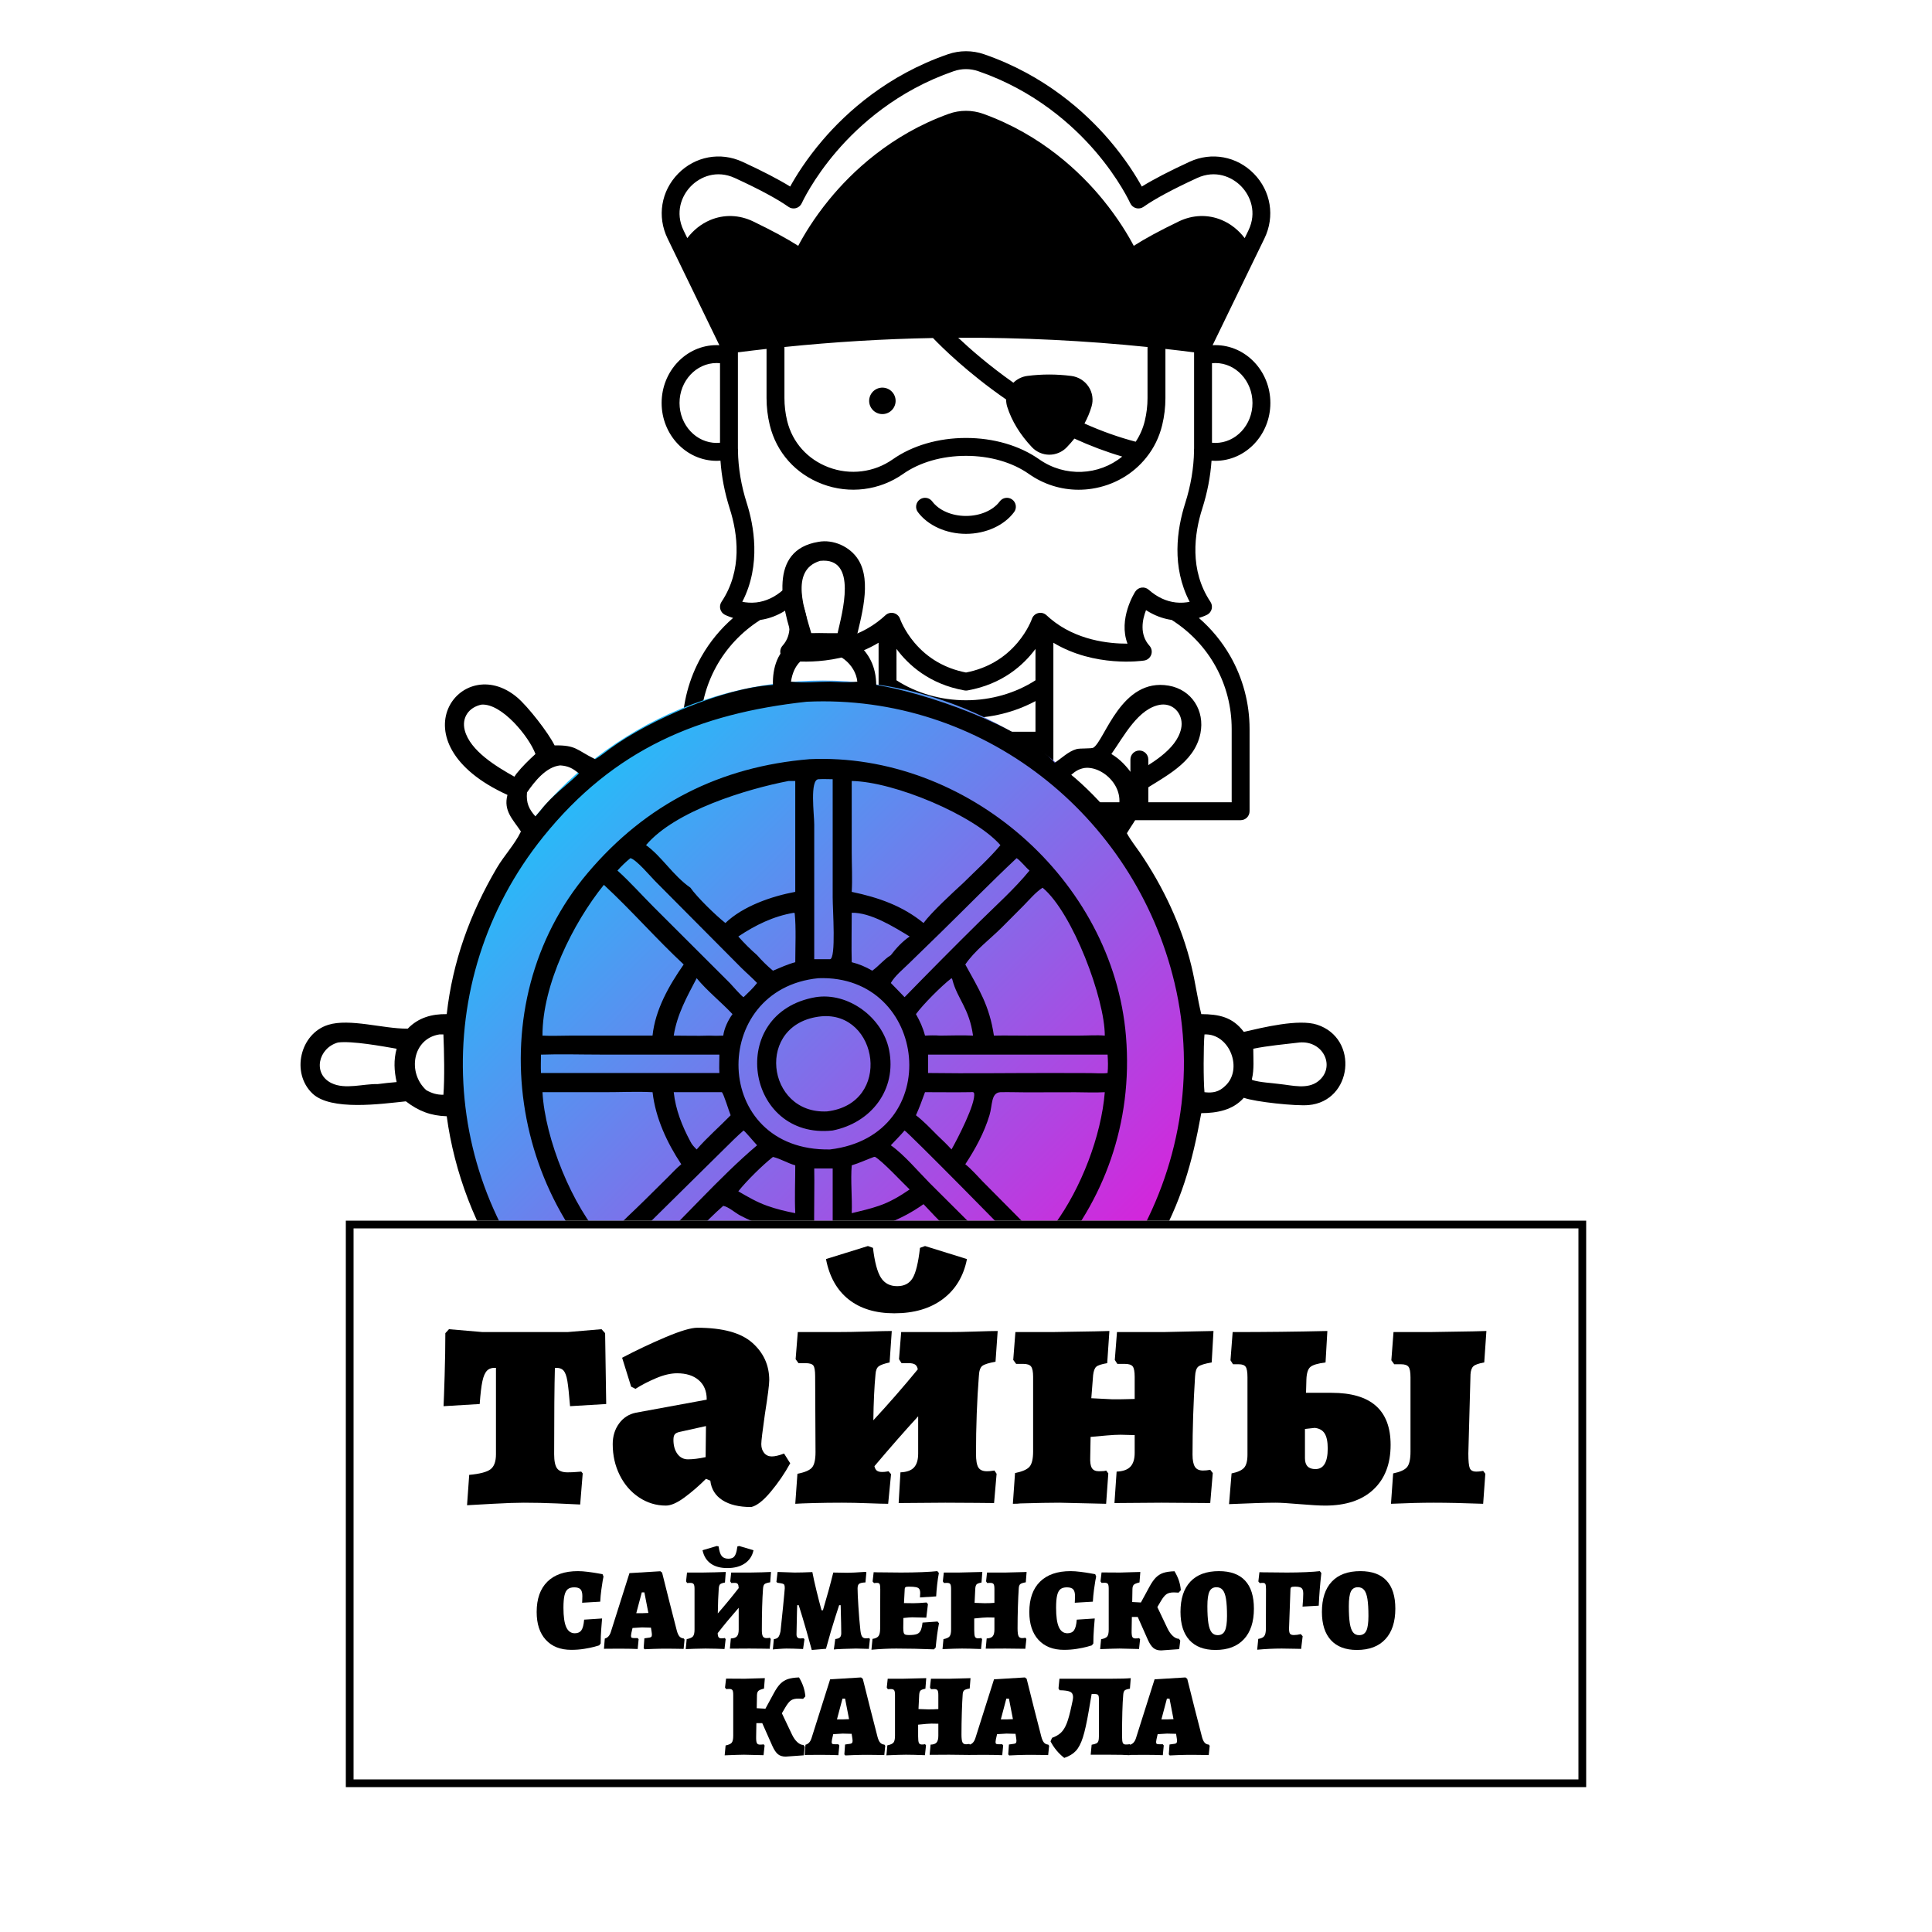
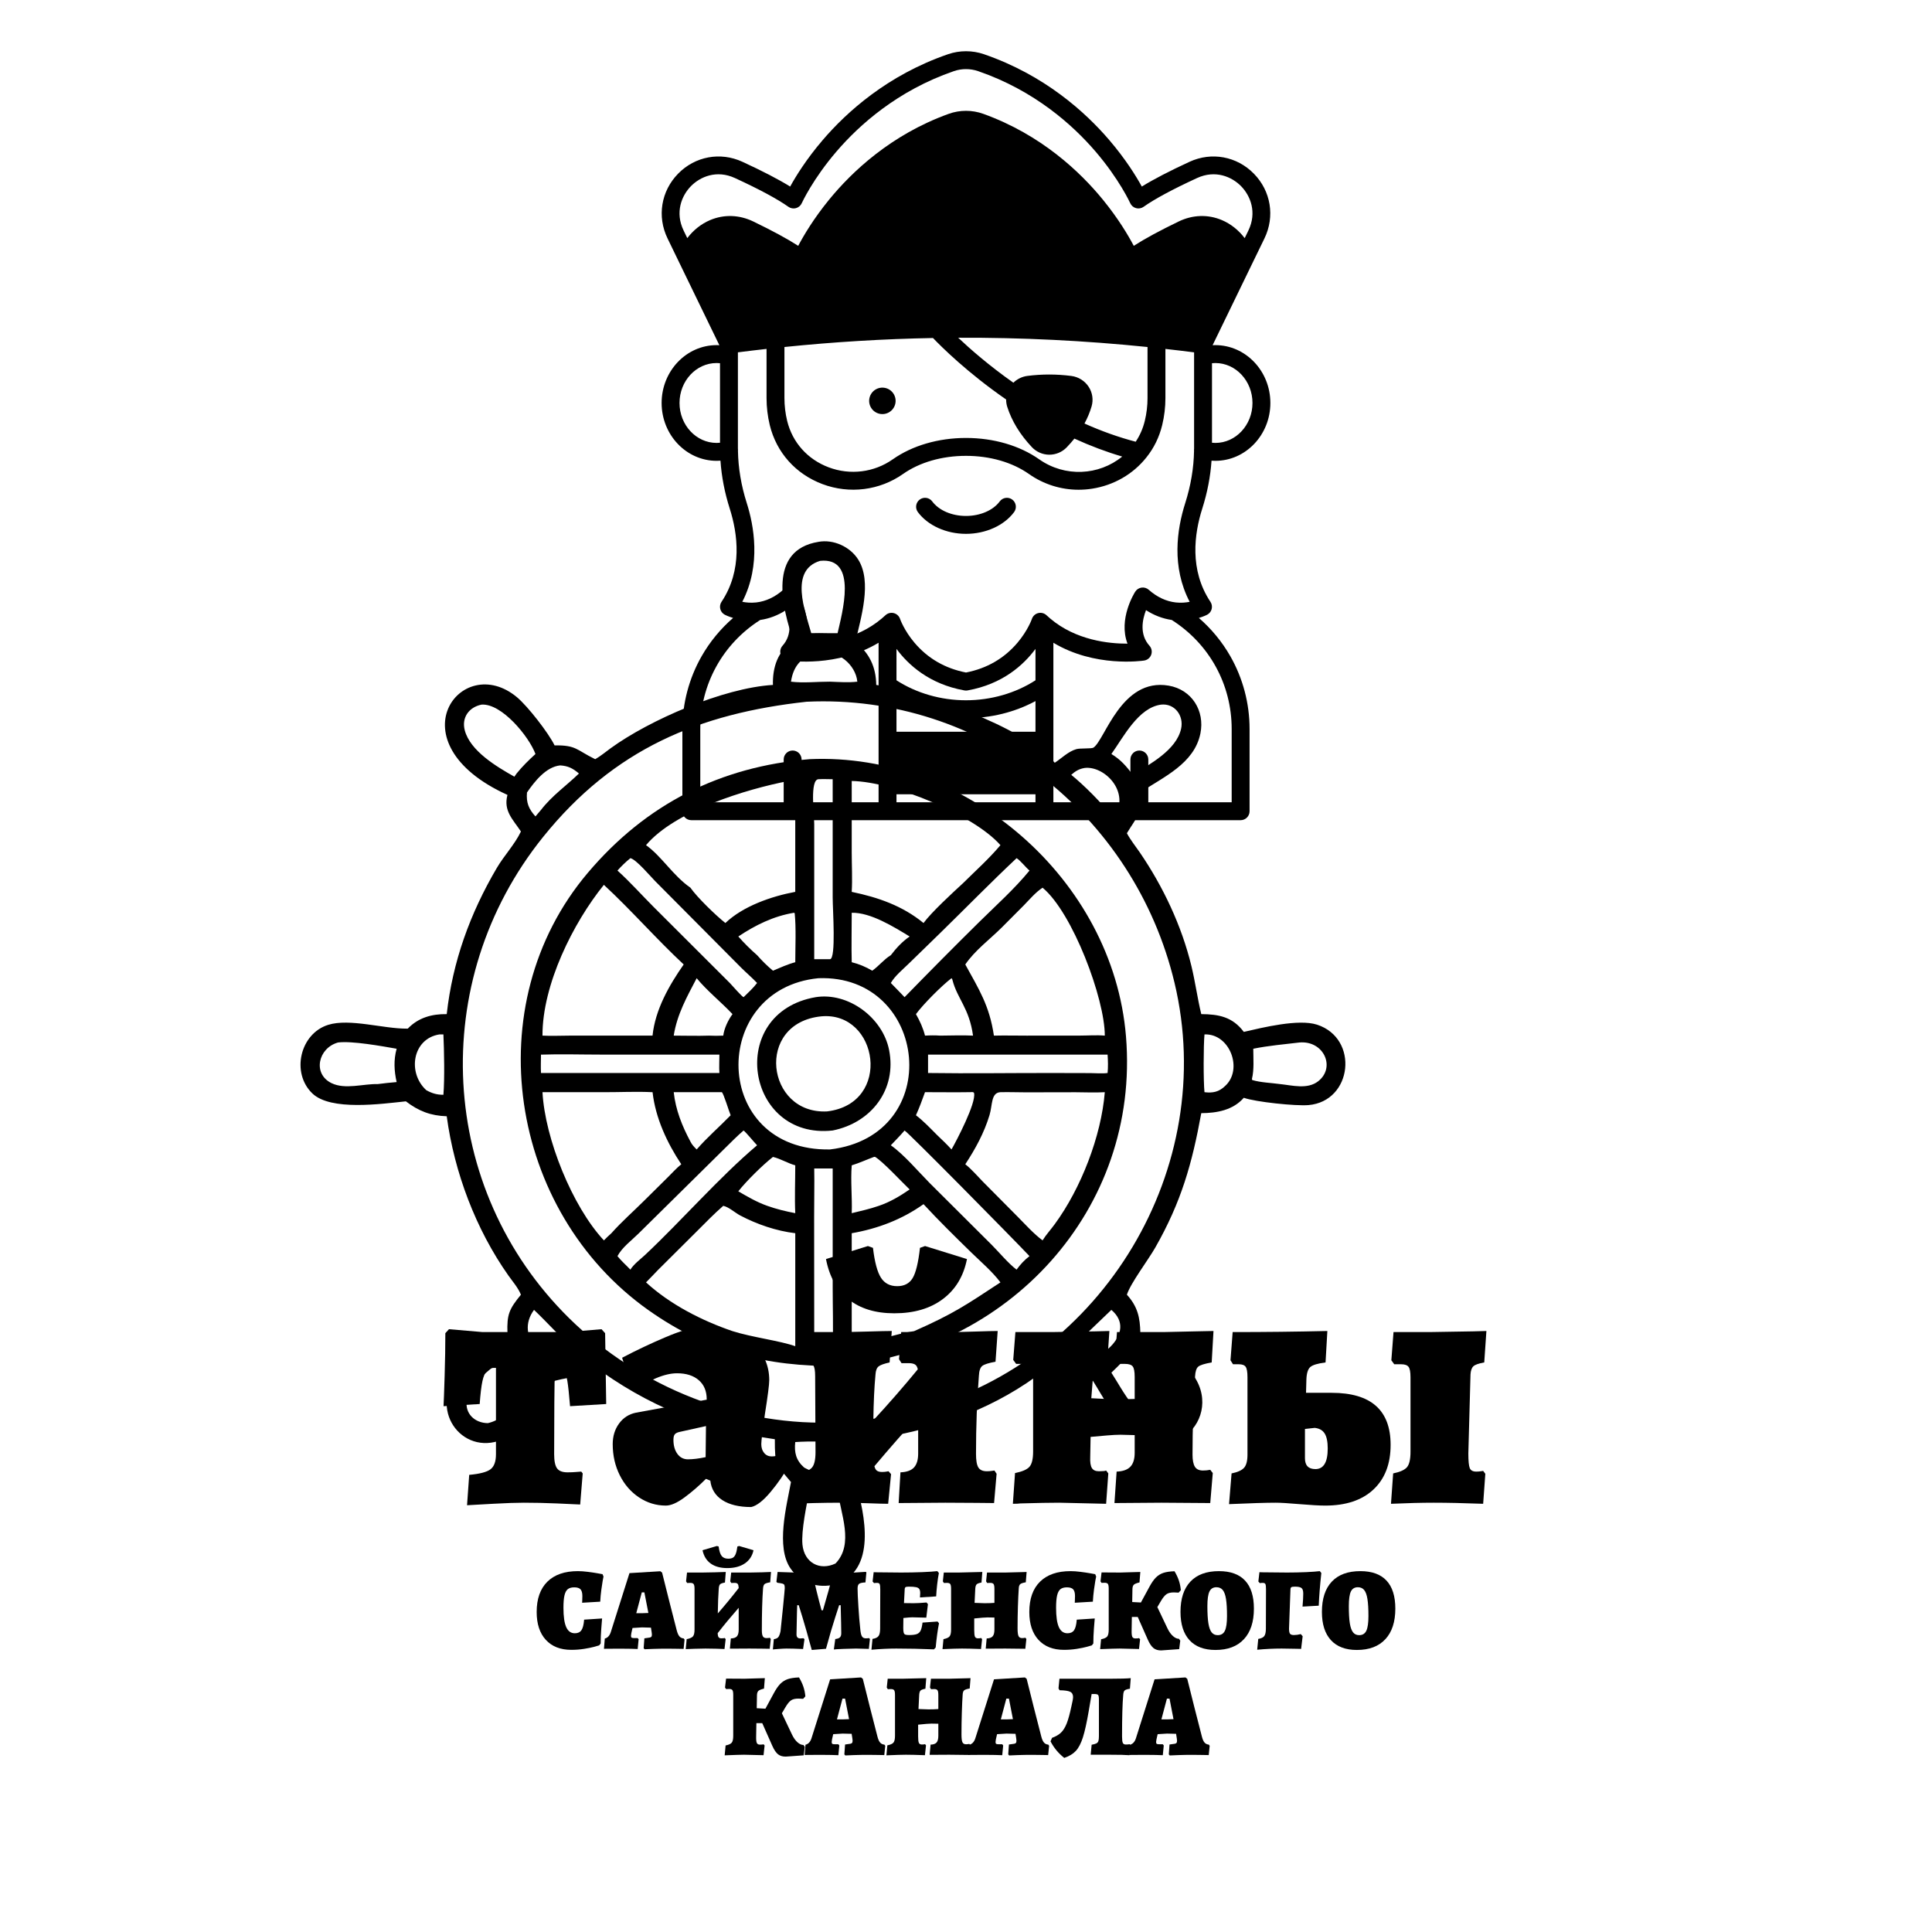
<svg xmlns="http://www.w3.org/2000/svg" version="1.1" width="500" height="500" viewBox="0 0 500 500" xml:space="preserve">
  <desc>Created with Fabric.js 3.6.3</desc>
  <defs> </defs>
  <g transform="matrix(1 0 0 1 250 250)">
    <rect style="stroke: none; stroke-width: 1; stroke-dasharray: none; stroke-linecap: butt; stroke-dashoffset: 0; stroke-linejoin: miter; stroke-miterlimit: 4; fill: rgb(255,255,255); fill-rule: nonzero; opacity: 1;" x="-250" y="-250" rx="0" ry="0" width="500" height="500" />
  </g>
  <g transform="matrix(-0.239 0 0 0.239 250 112.759)">
    <g style="">
      <g transform="matrix(0.973 -0.23 0.23 0.973 90.542 -37.723)">
        <ellipse style="stroke: none; stroke-width: 1; stroke-dasharray: none; stroke-linecap: butt; stroke-dashoffset: 0; stroke-linejoin: miter; stroke-miterlimit: 4; fill: rgb(0,0,0); fill-rule: nonzero; opacity: 1;" cx="0" cy="0" rx="14.328" ry="14.328" />
      </g>
      <g transform="matrix(1 0 0 1 0.019 86.763)">
        <path style="stroke: none; stroke-width: 1; stroke-dasharray: none; stroke-linecap: butt; stroke-dashoffset: 0; stroke-linejoin: miter; stroke-miterlimit: 4; fill: rgb(0,0,0); fill-rule: nonzero; opacity: 1;" transform=" translate(-500.019, -586.763)" d="M 550.116 569.154 c -4.298 -3.188 -10.368 -2.288 -13.556 2.01 c -7.199 9.705 -21.193 15.734 -36.521 15.734 c -15.353 0 -29.361 -6.029 -36.56 -15.734 c -3.188 -4.297 -9.257 -5.198 -13.556 -2.01 c -4.298 3.188 -5.199 9.258 -2.01 13.556 c 10.783 14.538 30.757 23.569 52.126 23.569 c 21.346 0 41.305 -9.031 52.088 -23.569 C 555.315 578.412 554.415 572.343 550.116 569.154 z" stroke-linecap="round" />
      </g>
      <g transform="matrix(1 0 0 1 1.5000000530563e-7 0.005)">
        <path style="stroke: none; stroke-width: 1; stroke-dasharray: none; stroke-linecap: butt; stroke-dashoffset: 0; stroke-linejoin: miter; stroke-miterlimit: 4; fill: rgb(0,0,0); fill-rule: nonzero; opacity: 1;" transform=" translate(-500, -500.005)" d="M 765.875 527.052 c 1.378 0.102 2.759 0.154 4.14 0.154 c 32.851 0 59.577 -28.1 59.577 -62.639 s -26.726 -62.639 -59.577 -62.639 c -0.985 0 -1.965 0.034 -2.942 0.084 l 43.871 -90.393 c 0.001 -0.001 0.001 -0.003 0.002 -0.004 l 12.248 -25.271 c 11.508 -23.73 6.999 -51.25 -11.487 -70.108 c -18.418 -18.79 -45.73 -23.833 -69.581 -12.85 c -21.644 9.959 -38.982 18.952 -51.737 26.828 c -5.996 -10.915 -17.426 -29.561 -35.347 -50.479 c -25.601 -29.883 -69.916 -70.247 -135.655 -92.842 c -12.501 -4.291 -26.271 -4.291 -38.778 0.001 c -65.735 22.593 -110.05 62.958 -135.65 92.84 c -17.921 20.918 -29.351 39.564 -35.347 50.479 c -12.732 -7.861 -30.057 -16.853 -51.698 -26.828 c -23.876 -10.986 -51.207 -5.936 -69.629 12.864 c -18.478 18.856 -22.983 46.37 -11.474 70.103 l 12.285 25.266 l 43.872 90.395 c -0.99 -0.051 -1.983 -0.086 -2.982 -0.086 c -32.851 0 -59.577 28.1 -59.577 62.639 s 26.726 62.639 59.577 62.639 c 1.381 0 2.762 -0.052 4.14 -0.154 c 1.169 17.174 4.53 34.581 10.04 51.898 c 8.632 27.073 14.102 66.562 -8.865 100.943 c -1.52 2.276 -2.007 5.088 -1.34 7.743 c 0.667 2.654 2.424 4.903 4.839 6.191 c 0.289 0.154 3.597 1.882 9.034 3.505 c -13.555 11.77 -25.118 25.784 -34.043 41.406 c -13.647 23.888 -20.861 51.134 -20.861 78.793 v 89.113 c 0 5.352 4.338 9.69 9.69 9.69 h 594.8 c 5.352 0 9.69 -4.338 9.69 -9.69 v -89.113 c 0 -27.659 -7.213 -54.906 -20.861 -78.793 c -8.927 -15.626 -20.495 -29.643 -34.054 -41.415 c 5.431 -1.615 8.736 -3.332 9.025 -3.485 c 2.421 -1.284 4.186 -3.533 4.857 -6.19 c 0.67 -2.657 0.185 -5.475 -1.338 -7.754 c -22.988 -34.413 -17.53 -73.888 -8.902 -100.949 C 761.346 561.632 764.706 544.226 765.875 527.052 z M 770.015 421.309 c 22.164 0 40.196 19.406 40.196 43.258 s -18.032 43.258 -40.196 43.258 c -1.215 0 -2.43 -0.082 -3.644 -0.202 v -86.119 C 767.573 421.388 768.785 421.309 770.015 421.309 z M 198.225 286.074 l -3.981 -8.187 c -9.574 -19.743 -2.206 -37.778 7.882 -48.073 c 10.044 -10.25 27.846 -17.949 47.68 -8.824 c 26.406 12.171 45.893 22.657 57.919 31.166 c 2.365 1.673 5.357 2.197 8.153 1.432 c 2.795 -0.764 5.104 -2.743 6.291 -5.387 c 0.115 -0.256 11.812 -26.004 37.967 -56.393 c 23.983 -27.865 65.446 -65.507 126.768 -86.584 c 8.445 -2.897 17.746 -2.898 26.187 -0.001 c 61.326 21.079 102.789 58.72 126.772 86.585 c 26.156 30.389 37.852 56.137 37.962 56.383 c 1.182 2.65 3.488 4.631 6.287 5.399 c 2.797 0.768 5.793 0.241 8.162 -1.434 c 12.059 -8.532 31.558 -19.018 57.956 -31.165 c 19.812 -9.122 37.597 -1.43 47.636 8.812 c 10.093 10.297 17.466 28.336 7.888 48.086 l -3.957 8.165 c -6.452 -8.54 -14.97 -15.392 -24.643 -19.5 c -15.006 -6.373 -31.606 -5.859 -46.744 1.448 c -20.646 9.971 -36.72 18.675 -48.723 26.397 c -5.778 -10.967 -16.601 -29.363 -33.434 -49.971 c -24.429 -29.907 -66.726 -70.31 -129.502 -92.947 c -12.092 -4.359 -25.412 -4.359 -37.505 0 c -62.775 22.637 -105.062 63.04 -129.483 92.948 c -16.825 20.606 -27.641 39 -33.416 49.967 C 306.346 286.675 290.273 277.971 269.626 268 c -15.135 -7.306 -31.735 -7.819 -46.741 -1.447 C 213.204 270.665 204.679 277.524 198.225 286.074 z M 233.629 507.623 c -1.214 0.12 -2.429 0.202 -3.644 0.202 c -22.164 0 -40.196 -19.406 -40.196 -43.258 s 18.032 -43.258 40.196 -43.258 c 1.23 0 2.442 0.08 3.644 0.196 V 507.623 z M 405.382 896.955 h -83.415 v -46.359 c 0 -5.352 -4.338 -9.69 -9.69 -9.69 s -9.69 4.338 -9.69 9.69 v 46.359 h -90.276 v -79.423 c 0 -48.2 24.23 -92.155 64.903 -118.003 c 9.825 -1.435 19.15 -4.996 27.854 -10.638 c 3.93 10.105 7.324 26.231 -3.718 38.515 c -2.383 2.65 -3.118 6.395 -1.915 9.749 c 1.203 3.354 4.15 5.778 7.674 6.311 c 2.41 0.365 53.568 7.656 98.274 -19.274 V 896.955 z M 575.275 896.955 h -150.512 v -8.644 h 150.512 V 896.955 z M 575.275 820.555 h -150.512 v -33.19 c 22.583 12.145 48.275 18.499 75.275 18.499 c 26.556 0 52.682 -6.506 75.237 -18.543 V 820.555 z M 575.275 764.857 c -21.628 13.974 -48.141 21.627 -75.237 21.627 c -27.119 0 -53.646 -7.652 -75.275 -21.627 v -33.969 c 12.89 17.395 35.691 38.158 73.527 44.939 c 0.565 0.101 1.137 0.152 1.709 0.152 s 1.144 -0.051 1.709 -0.152 c 37.852 -6.784 60.668 -27.562 73.566 -44.96 V 764.857 z M 587.151 694.352 c -2.41 -2.219 -5.783 -3.054 -8.956 -2.248 c -3.174 0.806 -5.732 3.177 -6.791 6.276 c -0.042 0.123 -4.316 12.403 -15.54 25.685 C 541.445 741.128 522.658 752.011 500 756.43 c -22.656 -4.419 -41.436 -15.301 -55.843 -32.363 c -11.214 -13.281 -15.479 -25.56 -15.509 -25.649 c -1.045 -3.142 -3.623 -5.532 -6.835 -6.338 c -3.211 -0.805 -6.613 0.083 -9.019 2.359 c -1.383 1.309 -2.662 2.442 -3.908 3.464 c -0.039 0.032 -0.078 0.064 -0.116 0.097 c -27.861 23.604 -63.687 27.275 -83.639 27.172 c 10.187 -26.781 -7.519 -54.928 -8.422 -56.334 c -1.529 -2.38 -4.021 -3.974 -6.822 -4.362 c -2.801 -0.388 -5.634 0.467 -7.752 2.34 c -8.997 7.959 -18.882 12.586 -29.371 13.751 c -5.712 0.63 -10.852 0.129 -14.954 -0.692 c 19.758 -37.874 13.878 -78.4 4.821 -106.806 c -6.051 -19.017 -9.263 -38.097 -9.565 -56.728 c 0.022 -0.267 0.059 -0.53 0.059 -0.802 c 0 -0.452 -0.042 -0.893 -0.101 -1.328 c -0.004 -0.335 -0.014 -0.671 -0.014 -0.998 v -99.68 c -0 -0.031 0 -0.062 0 -0.093 v -3.7 c 9.985 -1.285 20.263 -2.514 31.048 -3.714 v 53.231 c 0 9.828 1.174 19.659 3.491 29.225 c 3.167 13.047 8.915 24.816 17.042 34.936 c 0.027 0.035 0.054 0.07 0.082 0.104 c 0.007 0.009 0.014 0.018 0.021 0.026 c 14.457 18.173 35.353 30.187 58.838 33.831 c 4.857 0.753 9.719 1.126 14.551 1.126 c 19.166 -0 37.848 -5.862 53.766 -17.054 C 449.856 528.791 474.059 521.818 500 521.818 c 25.966 0 50.183 6.973 68.189 19.633 c 25.384 17.851 58.003 21.949 87.254 10.958 c 29.011 -10.898 49.803 -34.182 57.051 -63.904 c 2.313 -9.598 3.486 -19.439 3.486 -29.249 v -53.231 c 10.769 1.198 21.035 2.426 31.01 3.709 v 3.705 c -0 0.031 0 0.062 0 0.093 v 99.68 c 0 0.327 -0.011 0.663 -0.014 0.998 c -0.06 0.435 -0.101 0.876 -0.101 1.328 c -0 0.273 0.036 0.536 0.059 0.804 c -0.302 18.631 -3.514 37.71 -9.563 56.721 c -7.448 23.357 -15.917 66.626 4.872 106.791 c -4.113 0.825 -9.263 1.329 -14.988 0.711 c -0.019 -0.002 -0.037 -0.001 -0.056 -0.003 c -10.48 -1.175 -20.349 -5.799 -29.333 -13.746 c -2.119 -1.874 -4.952 -2.73 -7.752 -2.34 c -2.802 0.389 -5.294 1.982 -6.822 4.362 c -0.903 1.406 -18.604 29.554 -8.422 56.333 c -0.181 0 -0.363 0.001 -0.546 0.001 c -20.05 0 -55.459 -3.794 -83.074 -27.189 C 590.033 696.959 588.693 695.771 587.151 694.352 z M 382.624 503.137 c 2.597 3.248 5.415 6.451 8.441 9.578 c 4.858 5.004 11.646 7.864 18.653 7.864 c 0.063 0 0.128 -0 0.192 -0.001 c 7.064 -0.053 13.876 -3.013 18.686 -8.118 c 12.878 -13.65 21.882 -28.374 26.784 -43.826 c 0.797 -2.575 1.18 -5.214 1.156 -7.845 c 41.948 -29.009 70.237 -57.197 79.213 -66.572 c 53.238 0.974 107.28 4.245 160.853 9.738 v 55.302 c 0 8.282 -0.992 16.595 -2.941 24.683 c -5.7 23.374 -22.113 41.717 -45.031 50.327 c -23.249 8.734 -49.151 5.493 -69.29 -8.67 C 558.096 510.662 529.92 502.437 500 502.437 c -29.895 0 -58.057 8.225 -79.299 23.16 c -27.824 19.564 -64.635 17.596 -89.855 -3.013 C 348.001 517.556 365.336 511.046 382.624 503.137 z M 448.691 442.622 c -4.043 -3.95 -9.328 -6.61 -15.131 -7.357 c -15.704 -2.024 -31.731 -2.011 -47.662 0.042 c -7.724 1.018 -14.567 5.323 -18.776 11.812 c -4.098 6.317 -5.222 14.064 -3.091 21.231 c 1.856 6.306 4.433 12.48 7.678 18.459 c -18.587 8.328 -37.178 14.935 -55.465 19.716 c -4.534 -6.783 -7.857 -14.355 -9.86 -22.609 c -1.954 -8.069 -2.945 -16.366 -2.945 -24.659 v -55.292 c 67.887 -6.956 136.697 -10.325 205.007 -10.047 C 495.396 406.238 474.849 424.235 448.691 442.622 z M 787.729 817.532 v 79.423 h -90.315 v -46.359 c 0 -5.352 -4.338 -9.69 -9.69 -9.69 s -9.69 4.338 -9.69 9.69 v 46.359 H 594.656 V 724.192 c 44.701 26.931 95.828 19.636 98.237 19.273 c 3.523 -0.533 6.47 -2.957 7.673 -6.311 c 1.203 -3.354 0.467 -7.099 -1.915 -9.749 c -11.11 -12.36 -7.708 -28.449 -3.75 -38.536 c 8.727 5.663 18.079 9.235 27.934 10.667 C 763.501 725.386 787.729 769.336 787.729 817.532 z" stroke-linecap="round" />
      </g>
    </g>
  </g>
  <g transform="matrix(0.5 0 0 0.5 212.978 272.5)" clip-path="url(#CLIPPATH_70168)">
    <linearGradient id="SVGID_70167" gradientUnits="userSpaceOnUse" gradientTransform="matrix(1 0 0 1 -192.75 -192.75)" x1="0" y1="0" x2="385.5" y2="385.5">
      <stop offset="0%" style="stop-color:rgb(0,221,255);stop-opacity: 1" />
      <stop offset="100%" style="stop-color:rgb(255,0,212);stop-opacity: 1" />
    </linearGradient>
    <clipPath id="CLIPPATH_70168">
      <ellipse transform="matrix(1 0 0 1 0 0)" cx="0" cy="0" rx="192.75" ry="192.75" />
    </clipPath>
-     <ellipse style="stroke: none; stroke-width: 1; stroke-dasharray: ; stroke-linecap: butt; stroke-dashoffset: 0; stroke-linejoin: miter; stroke-miterlimit: 4; fill: url(#SVGID_70167); fill-rule: nonzero; opacity: 1;" cx="0" cy="0" rx="192.75" ry="192.75" />
  </g>
  <g transform="matrix(1 0 0 1 250.5 250.509)" style="">
    <path fill="#000000" opacity="1" d="" />
  </g>
  <g transform="matrix(2.254 0 0 2.254 212.978 275.25)">
    <g style="">
      <g transform="matrix(1.333 0 0 1.333 -0.001 0.001)">
        <path style="stroke: none; stroke-width: 1; stroke-dasharray: none; stroke-linecap: butt; stroke-dashoffset: 0; stroke-linejoin: miter; stroke-miterlimit: 4; fill: rgb(0,0,0); fill-rule: nonzero; opacity: 1;" transform=" translate(-49.999, -50.001)" d="m 49.609 5.062 c 1.293 -0.238 2.727 0.418 3.422 1.516 c 1.227 1.926 0.223 5.051 -0.234 7.113 c 1.203 0.949 1.77 2.144 1.793 3.695 c 4.051 0.637 12.504 3.496 15.379 6.703 c 0.59 -0.391 1.164 -0.973 1.859 -1.172 c 0.316 -0.094 1.305 -0.023 1.469 -0.129 c 0.992 -0.641 2.391 -6.047 6.484 -5.34 c 1.988 0.344 3.125 2.16 2.731 4.117 c -0.531 2.617 -3.203 3.75 -5.125 5.051 l -0.047 0.031 c 0.141 1.859 -0.312 2.113 -1.137 3.473 l -0.023 0.043 c 0.312 0.582 0.734 1.102 1.109 1.648 c 2.012 2.945 3.609 6.324 4.449 9.793 c 0.332 1.371 0.516 2.769 0.848 4.137 c 1.5 0.012 2.688 0.23 3.664 1.531 c 1.648 -0.379 4.719 -1.137 6.312 -0.621 c 3.637 1.184 3.051 6.602 -0.742 6.926 c -1.078 0.094 -4.562 -0.266 -5.57 -0.629 c -0.934 1.066 -2.312 1.316 -3.664 1.324 c -0.789 4.34 -1.719 7.644 -3.969 11.59 c -0.613 1.074 -2.125 3.059 -2.438 4.047 c 0.922 1.016 1.133 1.957 1.16 3.293 c 1.16 1.105 3.848 2.594 4.625 3.738 c 2.688 3.934 -2.769 9.199 -7.394 2.512 c -0.469 -0.68 -0.867 -1.418 -1.312 -2.117 c -1.23 0.023 -2.543 -0.406 -3.289 -1.43 c -0.605 0.266 -1.133 0.707 -1.668 1.094 c -4.141 2.977 -9.043 4.644 -14.059 5.359 c 0.016 1.504 -0.051 2.766 -1.445 3.688 c 0.852 2.832 1.84 7.652 -1.719 8.812 c -1.488 0.375 -2.981 -0.074 -3.871 -1.367 c -1.277 -1.852 -0.344 -5.371 0.039 -7.445 c -1.273 -1.543 -1.395 -1.324 -1.391 -3.688 c -5.984 -0.863 -10.934 -2.824 -15.785 -6.453 c -1.102 1.242 -1.652 1.02 -3.121 1.41 l -0.066 0.02 c -1.297 1.684 -2.191 3.894 -4.184 4.906 c -3.543 1.801 -6.727 -2.215 -4.211 -5.449 c 0.816 -1.055 3.144 -3.023 4.336 -3.59 c -0.059 -1.613 0.164 -2.07 1.16 -3.293 c -0.246 -0.609 -0.703 -1.121 -1.078 -1.652 c -2.816 -3.988 -4.664 -8.902 -5.312 -13.719 c -1.375 -0.039 -2.434 -0.449 -3.519 -1.285 c -2.113 0.219 -6.469 0.844 -8.055 -0.68 c -1.848 -1.773 -1.062 -5.156 1.367 -5.91 c 1.844 -0.574 4.758 0.344 6.777 0.328 l 0.078 -0.004 c 0.902 -0.938 2.062 -1.266 3.352 -1.246 c 0.504 -4.523 2.008 -8.668 4.309 -12.582 c 0.633 -1.078 1.555 -2.039 2.082 -3.148 c -0.684 -1.035 -1.527 -1.777 -1.16 -3.152 c -9.941 -4.516 -3.977 -12.438 0.828 -8.406 c 0.93 0.781 2.703 3.059 3.231 4.141 c 1.875 -0.031 1.887 0.398 3.434 1.156 l 0.07 0.031 c 0.465 -0.266 0.883 -0.621 1.32 -0.938 c 3.356 -2.441 9.711 -5.203 13.984 -5.457 c -0.047 -1.418 0.391 -3.047 1.801 -3.695 c -1.043 -3.012 -2.25 -7.918 2.117 -8.629 z m -1 13.77 c -9.266 1.012 -16.605 4.059 -22.711 11.645 c -10.008 12.434 -9.062 30.316 2.234 41.449 c 6.062 5.973 14.762 9.441 23.305 8.961 c 2.352 -0.168 4.617 -0.461 6.898 -1.078 c 15.801 -4.269 25.754 -20.828 21.945 -36.773 c -3.465 -14.5 -16.625 -24.898 -31.672 -24.203 z m -28.016 0.25 c -1.082 0.219 -1.734 1.113 -1.445 2.215 c 0.469 1.777 2.738 3.129 4.273 3.992 l 0.191 -0.273 c 0.492 -0.609 1.047 -1.152 1.625 -1.68 c -0.547 -1.488 -2.898 -4.375 -4.644 -4.254 z m 55.957 55.715 c -0.523 0.703 -1.086 1.223 -1.707 1.828 c 0.988 1.5 2.371 4.457 4.484 4.348 c 1.32 -0.25 2.254 -1.887 1.336 -3.012 c -0.582 -0.711 -3.246 -2.723 -4.113 -3.164 z m -68.316 -26.613 c -1.715 0.473 -2.215 2.703 -0.559 3.504 c 1.176 0.57 2.731 0.047 3.988 0.078 c 0.539 -0.07 1.078 -0.129 1.617 -0.172 c -0.219 -0.961 -0.266 -1.918 0 -2.871 c -1.266 -0.223 -3.852 -0.691 -5.047 -0.539 z m 15.188 26.613 c -1.301 0.934 -3.844 2.555 -4.098 4.203 c -0.184 1.156 0.684 1.957 1.809 1.973 c 1.949 -0.434 3.144 -2.727 4.106 -4.348 c -0.273 -0.324 -1.449 -1.559 -1.816 -1.828 z m 55.703 -55.715 c -1.961 0.262 -3.227 2.777 -4.281 4.254 c 0.82 0.496 1.277 1.047 1.852 1.793 c 1.473 -0.934 3.742 -2.125 4.152 -3.965 c 0.254 -1.125 -0.547 -2.207 -1.723 -2.082 z m 11.922 29.102 c -1.324 0.16 -2.68 0.273 -3.981 0.539 c 0 0.852 0.086 1.781 -0.117 2.609 l 0.027 0.086 c 0.73 0.219 1.625 0.242 2.387 0.348 c 1.062 0.109 2.363 0.48 3.289 -0.238 c 1.531 -1.191 0.496 -3.523 -1.605 -3.344 z m -42.207 38.59 c -0.242 1.195 -0.723 3.477 -0.605 4.664 c 0.156 1.562 1.488 2.269 2.844 1.625 c 1.625 -1.676 0.434 -4.301 0.184 -6.289 c -0.809 0.016 -1.613 0.02 -2.422 0 z m 0.914 -80.074 c -2.676 0.805 -1.285 4.359 -0.762 6.227 c 0.457 -0.008 0.91 -0.016 1.367 0 h 0.902 c 0.363 -1.645 1.797 -6.578 -1.508 -6.227 z m 0 7.949 c -1.5 0.172 -2.289 1.004 -2.508 2.457 c 1.086 0.133 2.258 -0.004 3.359 0 c 0.785 0.027 1.57 0.09 2.356 0 c -0.141 -1.48 -1.715 -2.777 -3.207 -2.457 z m 2.273 67.953 c -1.27 -0.043 -3.176 -0.09 -4.414 0 c -0.098 0.914 0.074 1.578 0.762 2.191 c 1.789 1.031 4.285 0.387 4.102 -2.191 z m -35.059 -35.113 c -2.324 0.363 -2.785 3.301 -1.133 4.805 c 0.488 0.27 0.91 0.398 1.473 0.395 c 0.113 -1.375 0.062 -3.805 0 -5.199 z m 65.895 0 c -0.09 0.98 -0.098 4.004 0 4.977 c 0.719 0.086 1.246 -0.023 1.77 -0.527 c 1.586 -1.43 0.414 -4.543 -1.77 -4.449 z m -8.02 23.727 c -0.906 0.883 -2.863 2.688 -3.602 3.582 c 0.305 0.281 0.609 0.508 0.984 0.688 c 1.332 0.363 4.957 -2.285 2.617 -4.269 z m -47.48 -46.898 c -1.219 0.125 -2.203 1.387 -2.856 2.332 c -0.078 0.887 0.156 1.426 0.73 2.062 c 0.156 -0.188 0.312 -0.375 0.473 -0.555 c 0.953 -1.238 2.176 -2.078 3.273 -3.141 c -0.52 -0.441 -0.926 -0.656 -1.621 -0.699 z m -2.25 46.898 c -1.719 2.34 1.055 4.812 2.969 4.086 c 0.27 -0.145 0.508 -0.293 0.734 -0.504 c -1.469 -1.227 -2.391 -2.336 -3.703 -3.582 z m 47.418 -46.676 c -0.473 0.078 -0.793 0.277 -1.145 0.59 c 0.934 0.746 2.848 2.594 3.457 3.582 l 0.145 0.141 l 0.078 -0.004 c 1.484 -2.269 -0.852 -4.527 -2.535 -4.309 z" stroke-linecap="round" />
      </g>
      <g transform="matrix(1.333 0 0 1.333 0.109 -0.125)">
        <path style="stroke: none; stroke-width: 1; stroke-dasharray: none; stroke-linecap: butt; stroke-dashoffset: 0; stroke-linejoin: miter; stroke-miterlimit: 4; fill: rgb(0,0,0); fill-rule: nonzero; opacity: 1;" transform=" translate(-50.081, -49.907)" d="m 48.84 23.781 c 13.504 -0.609 26.152 10.34 27.262 23.887 c 1.227 14.934 -10.188 27.191 -24.844 28.387 c -6.094 0.051 -11.176 -1.199 -16.285 -4.812 c -12.027 -8.508 -14.828 -26.324 -5.234 -37.664 c 5.039 -5.957 11.43 -9.16 19.102 -9.797 z m 0.77 18.867 c -9.43 0.922 -9.246 14.93 0.996 14.75 c 10.004 -1.195 8.461 -15.102 -0.996 -14.75 z m -18.48 -8.043 c -2.66 3.293 -5.301 8.602 -5.289 12.988 c 0.785 0.043 1.574 0 2.359 0 h 7.121 c 0.234 -2.238 1.418 -4.316 2.684 -6.129 c -2.352 -2.188 -4.496 -4.656 -6.875 -6.859 z m 15.91 -8.945 c -3.594 0.691 -9.785 2.562 -12.281 5.527 c 1.355 0.965 2.32 2.621 3.824 3.664 c 0.59 0.844 2.18 2.383 3.012 3.043 c 1.527 -1.457 3.969 -2.301 6.019 -2.684 v -9.551 z m 5.438 0 v 6.121 c 0 1.133 0.066 2.305 0 3.43 c 2.273 0.473 4.367 1.195 6.184 2.684 c 0.672 -0.918 2.527 -2.629 3.406 -3.434 c 1.086 -1.078 2.238 -2.102 3.219 -3.273 c -2.25 -2.57 -9.141 -5.469 -12.809 -5.527 z m -11.066 36.594 c -0.777 0.676 -1.5 1.422 -2.231 2.152 l -3.394 3.379 c -0.348 0.352 -0.676 0.719 -1.027 1.062 c 2.062 1.895 4.812 3.301 7.449 4.199 c 1.664 0.531 4.129 0.836 5.406 1.301 v -9.734 c -1.625 -0.191 -3.301 -0.766 -4.75 -1.531 c -0.449 -0.238 -0.965 -0.723 -1.453 -0.828 z m 27.504 -27.402 c -0.609 0.402 -1.113 1.008 -1.621 1.527 l -1.867 1.875 c -1.039 1.039 -2.34 1.992 -3.168 3.211 c 1.18 2.152 2.078 3.531 2.465 6.129 c 0.938 -0.023 1.879 0 2.816 0 l 4.598 -0.004 c 0.695 0 1.445 -0.059 2.137 0.004 c 0.008 -3.16 -2.766 -10.59 -5.359 -12.742 z m -10.254 27.258 c -1.859 1.324 -3.945 2.113 -6.184 2.504 v 9.734 c 1.629 -0.312 3.965 -1.113 5.375 -1.301 c 3.41 -1.504 4.516 -2.281 7.434 -4.199 c -0.684 -0.918 -1.691 -1.777 -2.519 -2.582 c -1.332 -1.301 -2.848 -2.789 -4.106 -4.156 z m -27.531 -9.645 h -5.289 c 0.211 3.977 2.555 9.832 5.289 12.766 c 0.211 -0.211 0.418 -0.422 0.645 -0.617 c 0.891 -1.004 1.93 -1.91 2.883 -2.863 l 1.973 -1.953 c 0.383 -0.379 0.746 -0.785 1.164 -1.125 c -1.223 -1.84 -2.223 -3.984 -2.473 -6.207 c -1.383 -0.07 -2.805 0.004 -4.191 0 z m 34.156 0 c -0.828 0.043 -0.676 1.113 -0.941 1.977 c -0.465 1.535 -1.211 2.898 -2.086 4.231 c 0.543 0.426 1.02 0.996 1.504 1.488 l 3.023 3.047 c 0.688 0.695 1.344 1.434 2.129 2.023 c 0.312 -0.504 0.711 -0.93 1.055 -1.406 c 2.25 -3.07 4 -7.566 4.305 -11.359 c -0.828 0.047 -1.676 0.008 -2.508 0.004 l -4.285 0.008 c -0.73 0 -1.461 -0.031 -2.195 -0.012 z m 1.391 -20.156 c -2.231 2.094 -4.367 4.285 -6.555 6.422 l -2.715 2.644 c -0.516 0.508 -1.203 1.059 -1.562 1.684 c 0.406 0.398 0.785 0.82 1.184 1.223 c 2.125 -2.18 4.266 -4.344 6.43 -6.477 c 1.457 -1.438 3.035 -2.844 4.332 -4.43 c -0.336 -0.277 -0.785 -0.871 -1.113 -1.066 z m -23.516 23.457 c -0.566 0.484 -1.086 1.02 -1.617 1.539 l -7.43 7.336 c -0.605 0.598 -1.41 1.184 -1.816 1.945 c 0.34 0.426 0.742 0.77 1.113 1.164 c 0.297 -0.477 0.863 -0.891 1.273 -1.273 c 3.172 -2.981 6.387 -6.688 9.641 -9.438 c -0.238 -0.246 -0.98 -1.148 -1.164 -1.273 z m -9.75 -23.457 c -0.406 0.328 -0.77 0.68 -1.113 1.066 c 1.043 0.934 2.106 2.125 3.113 3.133 l 6.578 6.566 c 0.195 0.199 0.992 1.133 1.172 1.207 c 0.395 -0.383 0.832 -0.785 1.164 -1.223 c -0.434 -0.457 -0.914 -0.863 -1.359 -1.305 l -7.434 -7.481 c -0.383 -0.387 -1.629 -1.867 -2.121 -1.965 z m 23.617 23.457 c -0.375 0.441 -0.785 0.848 -1.184 1.273 c 1.117 0.781 2.356 2.25 3.344 3.25 l 5.344 5.324 c 0.637 0.637 1.438 1.609 2.144 2.137 c 0.34 -0.465 0.66 -0.812 1.113 -1.164 c -1.434 -1.52 -10.504 -10.719 -10.762 -10.82 z m -7.781 3.269 c 0.027 1.383 -0.012 2.769 -0.008 4.152 l 0.008 11.16 h 1.59 c 0.059 -1.676 0 -3.371 0 -5.051 v -10.262 z m 0.363 -33.527 c -0.758 0.047 -0.363 3.051 -0.363 3.879 v 11.625 h 1.359 c 0.535 -0.047 0.23 -4.254 0.23 -5.328 v -10.176 c -0.406 -0.004 -0.82 -0.023 -1.227 0 z m 9.441 23.723 v 1.582 c 3.555 0.051 7.117 -0.004 10.672 0 l 3.309 0.008 c 0.477 0 1.02 0.059 1.484 -0.008 c 0.051 -0.516 0.035 -1.066 0 -1.582 z m -33.34 0 c -0.004 0.523 -0.027 1.059 0 1.582 h 15.367 c -0.035 -0.531 0.004 -1.051 0 -1.582 l -10.273 -0.004 c -1.691 0 -3.406 -0.055 -5.094 0.004 z m 15.52 3.234 h -4.086 c 0.164 1.523 0.719 2.91 1.438 4.254 c 0.125 0.262 0.332 0.477 0.539 0.68 c 0.895 -1.039 1.969 -1.957 2.926 -2.945 c -0.141 -0.32 -0.602 -1.875 -0.762 -1.992 z m 6.262 -15.453 c -1.758 0.293 -3.316 1.062 -4.785 2.043 c 0.508 0.578 1.039 1.102 1.617 1.609 c 0.418 0.473 0.879 0.934 1.367 1.336 c 0.629 -0.262 1.262 -0.555 1.922 -0.73 c 0 -1.301 0.082 -2.953 -0.051 -4.227 z m 4.984 0 c 0.004 1.418 -0.039 2.844 0 4.258 c 0.609 0.148 1.227 0.406 1.766 0.73 c 0.57 -0.398 1.016 -0.984 1.602 -1.336 c 0.477 -0.621 0.973 -1.164 1.621 -1.609 c -1.359 -0.828 -3.363 -2.082 -4.988 -2.043 z m 1.91 21.031 c -0.641 0.234 -1.262 0.527 -1.91 0.723 c -0.109 1.359 0.051 2.754 0 4.121 c 0.781 -0.191 1.574 -0.367 2.336 -0.633 c 0.953 -0.32 1.828 -0.844 2.652 -1.41 c -0.656 -0.625 -2.336 -2.441 -2.988 -2.812 z m -15.266 -15.395 c -0.844 1.613 -1.688 3.113 -1.977 4.945 c 1.008 0 2.031 0.035 3.039 0 c 0.41 0.023 0.816 0.016 1.227 0 c 0.082 -0.629 0.422 -1.344 0.797 -1.852 c -0.977 -1.039 -2.195 -2.008 -3.086 -3.094 z m 23.484 9.816 c -1.273 0.023 -2.547 -0.004 -3.816 0 c -0.246 0.672 -0.484 1.34 -0.781 1.988 c 0.652 0.496 1.227 1.109 1.805 1.688 c 0.426 0.41 0.863 0.816 1.258 1.258 c 0.441 -0.77 2.125 -3.981 1.945 -4.848 c -0.031 -0.152 -0.301 -0.07 -0.41 -0.086 z m -16.914 5.578 c -0.918 0.723 -2.277 2.07 -2.984 2.961 c 0.809 0.473 1.609 0.938 2.492 1.25 c 0.797 0.285 1.582 0.473 2.414 0.633 c -0.062 -1.363 0 -2.754 0 -4.121 c -0.66 -0.18 -1.266 -0.57 -1.922 -0.723 z m 15.379 -15.395 c -0.855 0.656 -2.418 2.223 -3.062 3.094 c 0.34 0.594 0.609 1.188 0.781 1.852 c 0.441 -0.027 0.871 -0.031 1.312 0 c 0.938 -0.004 1.887 -0.047 2.824 0 c -0.324 -2.367 -1.359 -3.176 -1.773 -4.793 c -0.016 -0.074 -0.027 -0.102 -0.082 -0.152 z" stroke-linecap="round" />
      </g>
      <g transform="matrix(1.333 0 0 1.333 0.102 0.022)">
        <path style="stroke: none; stroke-width: 1; stroke-dasharray: none; stroke-linecap: butt; stroke-dashoffset: 0; stroke-linejoin: miter; stroke-miterlimit: 4; fill: rgb(0,0,0); fill-rule: nonzero; opacity: 1;" transform=" translate(-50.076, -50.017)" d="m 49.371 44.281 c 2.801 -0.445 5.766 1.75 6.324 4.539 c 0.688 3.418 -1.535 6.281 -4.859 6.945 c -7.496 0.828 -9.195 -10.145 -1.465 -11.484 z m 0.48 1.652 c -5.731 0.582 -4.742 8.461 0.508 8.188 c 5.656 -0.68 4.422 -8.641 -0.508 -8.188 z" stroke-linecap="round" />
      </g>
    </g>
  </g>
  <g transform="matrix(0.5 0 0 0.5 250 384.452)">
    <g style="">
      <g transform="matrix(1 0 0 1 0 9.5)" clip-path="url(#CLIPPATH_70169)">
        <clipPath id="CLIPPATH_70169">
-           <rect transform="matrix(1 0 0 1 0 0)" x="-321" y="-146.597" rx="0" ry="0" width="642" height="293.193" />
-         </clipPath>
+           </clipPath>
        <rect style="stroke: rgb(0,0,0); stroke-width: 8; stroke-dasharray: ; stroke-linecap: butt; stroke-dashoffset: 0; stroke-linejoin: miter; stroke-miterlimit: 4; fill: rgb(255,255,255); fill-rule: nonzero; opacity: 1;" x="-321" y="-146.597" rx="0" ry="0" width="642" height="293.193" />
      </g>
      <g transform="matrix(1 0 0 1 0.5 -49.885)" style="">
        <path fill="#000000" opacity="1" d="M-258.76 60.09L-257.64 44.37Q-249.40 43.62-246.60 41.47Q-243.79 39.32-243.79 33.70L-243.79 33.70L-243.79-11.01Q-246.78-11.20-248.38-9.61Q-249.97-8.02-250.81-4.09Q-251.65-0.16-252.21 7.70L-252.21 7.70L-270.92 8.82Q-270.73 5.26-270.36-6.80Q-269.99-18.87-269.99-28.97L-269.99-28.97L-268.11-31.03L-250.71-29.54L-206.75-29.54L-189.16-31.03L-187.29-28.97L-186.73 7.70L-205.44 8.82Q-206.18-0.35-206.84-4.28Q-207.49-8.21-208.90-9.70Q-210.30-11.20-213.29-11.01L-213.29-11.01Q-213.67 2.83-213.67 33.70L-213.67 33.70Q-213.67 38.94-212.17 41.00Q-210.67 43.06-206.75 43.06L-206.75 43.06Q-204.13 43.06-202.16 42.87Q-200.20 42.68-199.64 42.68L-199.64 42.68L-198.89 43.62L-200.20 59.71Q-203.56 59.52-212.45 59.15Q-221.34 58.78-229.38 58.78L-229.38 58.78Q-235.18 58.78-245.38 59.34Q-255.58 59.90-258.76 60.09L-258.76 60.09Z" />
        <path fill="#000000" opacity="1" d="M-111.70 61.02Q-121.05 61.02-126.57 57.47Q-132.09 53.91-132.84 47.36L-132.84 47.36L-135.09 46.43Q-140.51 51.85-146.22 56.06Q-151.93 60.27-155.85 60.27L-155.85 60.27Q-163.34 60.27-169.70 56.06Q-176.06 51.85-179.71 44.56Q-183.36 37.26-183.36 28.47L-183.36 28.47Q-183.36 22.29-180.08 17.80Q-176.81 13.31-171.38 12.19L-171.38 12.19L-134.71 5.45L-134.71 5.26Q-134.71-1.10-138.83-4.65Q-142.94-8.21-150.05-8.21L-150.05-8.21Q-154.92-8.21-160.91-5.68Q-166.89-3.15-171.57-0.16L-171.57-0.16L-173.82-1.28L-178.49-16.25Q-167.45-22.05-155.95-26.92Q-144.44-31.78-139.58-31.78L-139.58-31.78Q-119.93-31.78-111.14-24.02Q-102.34-16.25-102.34-4.65L-102.34-4.65Q-102.34-1.28-104.59 12.94L-104.59 12.94Q-106.46 26.03-106.46 28.47L-106.46 28.47Q-106.46 31.27-104.96 33.05Q-103.47 34.83-101.03 34.83L-101.03 34.83Q-98.60 34.83-94.67 33.33L-94.67 33.33L-91.49 38.38Q-95.80 46.24-101.60 53.16Q-107.40 60.09-111.70 61.02L-111.70 61.02ZM-144.44 36.32Q-140.51 36.32-135.27 35.20L-135.27 35.20L-135.09 19.11L-148.56 22.10Q-150.43 22.48-151.18 23.32Q-151.93 24.16-151.93 26.22L-151.93 26.22Q-151.93 30.71-149.87 33.52Q-147.81 36.32-144.44 36.32L-144.44 36.32Z" />
        <path fill="#000000" opacity="1" d="M10.29 42.50Q11.79 42.50 12.82 42.31Q13.85 42.12 14.22 42.12L14.22 42.12L15.34 43.81L14.03 58.96Q11.79 58.96 4.96 58.87Q-1.87 58.78-11.23 58.78L-11.23 58.78L-35.36 58.96L-34.43 43.06Q-29.56 42.87-27.41 40.53Q-25.26 38.19-25.26 33.33L-25.26 33.33L-25.26 14.06Q-35.74 25.47-47.90 39.88L-47.90 39.88Q-47.52 41.56-46.59 42.22Q-45.65 42.87-43.97 42.87L-43.97 42.87Q-42.47 42.87-41.63 42.68Q-40.79 42.50-40.60 42.50L-40.60 42.50L-39.29 43.99L-40.79 59.34Q-43.78 59.34-51.17 59.06Q-58.56 58.78-64.74 58.78L-64.74 58.78Q-72.22 58.78-79.24 58.96Q-86.25 59.15-88.87 59.34L-88.87 59.34L-87.75 43.81Q-81.95 42.68-80.17 40.53Q-78.39 38.38-78.39 32.58L-78.39 32.58L-78.58-6.71Q-78.58-11.01-79.52-12.23Q-80.45-13.45-83.63-13.45L-83.63-13.45L-87.19-13.45L-88.69-15.50L-87.56-29.54L-68.29-29.54Q-60.25-29.54-51.27-29.82Q-42.28-30.10-38.92-30.10L-38.92-30.10L-40.04-13.82Q-44.34-12.88-45.75-11.76Q-47.15-10.64-47.34-7.64L-47.34-7.64Q-48.27 2.08-48.46 16.12L-48.46 16.12Q-36.67 3.39-25.45-10.26L-25.45-10.26Q-25.82-12.14-26.94-12.79Q-28.06-13.45-30.12-13.45L-30.12-13.45L-33.87-13.45L-35.17-15.50L-34.05-29.54L-10.29-29.54Q-3.55-29.54 4.58-29.82Q12.72-30.10 15.90-30.10L15.90-30.10L14.78-14.19Q9.54-13.26 7.95-12.04Q6.36-10.83 6.17-6.90L6.17-6.90Q4.68 12.19 4.68 33.52L4.68 33.52Q4.68 38.57 5.89 40.53Q7.11 42.50 10.29 42.50L10.29 42.50ZM-37.61-39.26Q-52.20-39.26-61.28-46.47Q-70.35-53.67-72.97-67.33L-72.97-67.33L-51.27-74.07L-48.65-73.13Q-47.34-62.09-44.53-57.69Q-41.72-53.30-36.11-53.30L-36.11-53.30Q-30.68-53.30-28.16-57.41Q-25.63-61.53-24.32-73.13L-24.32-73.13L-21.70-74.07L0.00-67.33Q-2.62-54.05-12.44-46.66Q-22.26-39.26-37.61-39.26L-37.61-39.26Z" />
        <path fill="#000000" opacity="1" d="M23.76 59.34L24.88 43.43Q30.50 42.31 32.37 40.16Q34.24 38.01 34.24 32.21L34.24 32.21L34.24-6.34Q34.24-10.26 33.21-11.67Q32.18-13.07 29.19-13.07L29.19-13.07L25.45-13.07L23.95-15.13L25.07-29.54L43.97-29.54L66.23-29.91L73.72-30.10L72.59-13.45Q68.10-12.70 66.89-11.57Q65.67-10.45 65.30-7.27L65.30-7.27L64.36 4.70L75.40 5.26Q80.45 5.26 82.98 5.17Q85.50 5.08 86.81 5.08L86.81 5.08L86.81-6.34Q86.81-10.45 85.79-11.76Q84.76-13.07 81.76-13.07L81.76-13.07L77.83-13.07L76.52-15.13L77.65-29.54L101.60-29.54L118.25-29.91L127.60-30.10L126.67-13.82Q121.24-12.88 119.74-11.67Q118.25-10.45 118.06-6.52L118.06-6.52Q116.75 14.06 116.75 33.89L116.75 33.89Q116.75 38.19 117.97 40.16Q119.18 42.12 122.18 42.12L122.18 42.12Q124.05 42.12 125.92 41.75L125.92 41.75L127.23 43.43L125.92 58.96L100.66 58.78L76.34 58.96L77.46 42.68Q82.32 42.50 84.57 40.16Q86.81 37.82 86.81 32.96L86.81 32.96L86.81 23.79L79.52 23.60Q76.71 23.60 72.41 23.97Q68.10 24.35 63.99 24.72L63.99 24.72L63.80 35.01Q63.61 39.13 64.64 40.81Q65.67 42.50 68.29 42.50L68.29 42.50Q71.29 42.50 72.03 42.12L72.03 42.12L73.16 43.62L72.03 59.34L63.99 59.15L47.71 58.78Q40.79 58.78 27.69 59.15L27.69 59.15Q26.38 59.34 23.76 59.34L23.76 59.34Z" />
        <path fill="#000000" opacity="1" d="M185.42 60.27Q181.11 60.27 172.13 59.52L172.13 59.52Q163.53 58.78 159.78 58.78L159.78 58.78Q152.49 58.78 135.65 59.52L135.65 59.52L136.96 43.62Q141.63 42.68 143.41 40.72Q145.19 38.76 145.19 33.89L145.19 33.89L145.19-6.15Q145.19-10.26 144.25-11.57Q143.32-12.88 140.70-12.88L140.70-12.88L137.71-12.88L136.40-14.94L137.52-29.54Q162.59-29.54 186.54-30.10L186.54-30.10L185.60-13.82Q179.62-13.07 177.74-11.48Q175.87-9.89 175.69-5.03L175.69-5.03L175.50 1.90L188.78 1.90Q219.28 1.90 219.28 28.84L219.28 28.84Q219.28 43.62 210.39 51.95Q201.51 60.27 185.42 60.27L185.42 60.27ZM180.36 41.38Q186.73 41.38 186.73 30.71L186.73 30.71Q186.73 25.47 185.14 22.95Q183.55 20.42 179.99 20.05L179.99 20.05L174.94 20.61L174.94 35.76Q174.94 41.38 180.36 41.38L180.36 41.38ZM219.47 59.34L220.59 43.62Q226.02 42.50 227.79 40.35Q229.57 38.19 229.57 32.39L229.57 32.39L229.57-6.15Q229.57-10.26 228.54-11.57Q227.51-12.88 224.71-12.88L224.71-12.88L221.15-12.88L219.66-14.94L220.78-29.54L239.30-29.54L261.94-29.91L268.86-30.10L267.74-13.82Q263.44-13.07 262.13-11.85Q260.82-10.64 260.63-7.64L260.63-7.64L259.51 33.33Q259.51 39.13 260.26 40.91Q261.00 42.68 263.62 42.68L263.62 42.68Q264.93 42.68 265.96 42.50Q266.99 42.31 267.18 42.31L267.18 42.31L268.30 43.81L267.18 59.34Q252.02 58.78 241.55 58.78L241.55 58.78Q232.19 58.78 219.47 59.34L219.47 59.34Z" />
      </g>
      <g transform="matrix(1 0 0 1 -5.684342e-14 92.763)" style="">
        <path fill="#000000" opacity="1" d="M-204.29-7.71Q-212.74-7.71-217.48-12.88Q-222.22-18.05-222.22-27.29L-222.22-27.29Q-222.22-37.51-216.69-42.98Q-211.16-48.45-200.88-48.45L-200.88-48.45Q-198.57-48.45-195.72-48.08Q-192.86-47.72-190.79-47.35Q-188.72-46.99-188.12-46.87L-188.12-46.87L-187.63-45.65Q-187.75-45.23-188.05-43.46Q-188.36-41.70-188.75-38.81Q-189.15-35.92-189.33-32.64L-189.33-32.64L-198.69-32.09Q-198.69-32.40-198.63-33.31Q-198.57-34.22-198.57-35.56L-198.57-35.56Q-198.57-37.99-199.52-39.03Q-200.46-40.06-202.77-40.06L-202.77-40.06Q-204.96-40.06-206.14-39.09Q-207.33-38.11-207.84-35.83Q-208.36-33.55-208.36-29.48L-208.36-29.48Q-208.36-22.67-206.93-19.48Q-205.50-16.29-202.46-16.29L-202.46-16.29Q-200.15-16.29-199.06-17.87Q-197.96-19.45-197.66-23.34L-197.66-23.34L-188.36-23.95Q-188.48-22.73-188.78-18.69Q-189.09-14.64-189.09-11.00L-189.09-11.00L-189.88-10.02Q-190.43-9.84-192.40-9.29Q-194.38-8.75-197.60-8.23Q-200.82-7.71-204.29-7.71L-204.29-7.71Z" />
        <path fill="#000000" opacity="1" d="M-166.35-8.02L-166.84-8.56L-166.47-13.67Q-164.40-13.91-163.70-14.07Q-163.00-14.22-162.79-14.55Q-162.58-14.89-162.58-15.74L-162.58-15.74L-162.70-16.83L-163.07-19.20L-167.75-19.33Q-168.66-19.33-172.61-19.02L-172.61-19.02L-173.22-16.35Q-173.40-15.37-173.40-15.01L-173.40-15.01Q-173.40-14.22-173.07-14.01Q-172.73-13.79-171.52-13.79L-171.52-13.79L-169.94-13.79L-169.45-13.19L-169.94-8.14Q-170.85-8.20-173.55-8.26Q-176.26-8.32-179.30-8.32L-179.30-8.32L-187.39-8.26L-186.96-13.55Q-184.77-14.10-183.86-16.89L-183.86-16.89L-174.19-47.42L-158.20-48.39L-157.29-47.66Q-156.38-43.89-153.58-32.85Q-150.78-21.82-149.69-17.68L-149.69-17.68Q-149.14-15.62-148.32-14.67Q-147.50-13.73-146.10-13.61L-146.10-13.61L-145.68-13.00L-146.16-8.20Q-147.01-8.20-149.51-8.26Q-152.00-8.32-154.74-8.32L-154.74-8.32Q-158.32-8.32-161.85-8.20Q-165.38-8.08-166.35-8.02L-166.35-8.02ZM-170.67-26.68L-167.56-26.68Q-166.59-26.68-164.40-26.80L-164.40-26.80L-166.47-37.44L-167.81-37.44L-170.67-26.68Z" />
        <path fill="#000000" opacity="1" d="M-103.30-13.79Q-102.63-13.79-102.14-13.85Q-101.66-13.91-101.54-13.98L-101.54-13.98L-101.05-13.31L-101.60-8.26Q-102.51-8.26-105.40-8.32Q-108.28-8.38-112.05-8.38L-112.05-8.38L-122.21-8.32L-121.72-13.61Q-119.47-13.67-118.56-14.71Q-117.65-15.74-117.65-18.23L-117.65-18.23L-117.65-29.48Q-123.61-22.67-128.53-16.35L-128.53-16.35Q-128.47-14.77-128.04-14.22Q-127.62-13.67-126.59-13.67L-126.59-13.67Q-125.92-13.67-125.46-13.73Q-125.00-13.79-124.88-13.85L-124.88-13.85L-124.40-13.25L-125.00-8.14Q-126.22-8.20-129.23-8.29Q-132.24-8.38-134.85-8.38L-134.85-8.38Q-137.23-8.38-140.63-8.26Q-144.04-8.14-145.07-8.08L-145.07-8.08L-144.58-13.25Q-142.09-13.73-141.30-14.71Q-140.51-15.68-140.51-18.23L-140.51-18.23L-140.51-39.27Q-140.51-41.09-140.96-41.73Q-141.42-42.37-142.70-42.37L-142.70-42.37L-144.34-42.31L-144.89-43.16L-144.40-47.72L-136.44-47.72Q-134.19-47.72-129.96-47.84Q-125.73-47.96-124.34-48.02L-124.34-48.02L-124.76-42.55Q-126.77-42.19-127.32-41.61Q-127.86-41.03-127.98-39.39L-127.98-39.39Q-128.35-34.40-128.47-26.56L-128.47-26.56Q-123.18-32.58-117.65-39.69L-117.65-39.69Q-117.71-41.21-118.13-41.79Q-118.56-42.37-119.78-42.37L-119.78-42.37L-121.48-42.31L-122.03-43.16L-121.54-47.72L-111.69-47.72Q-108.89-47.72-105.55-47.84Q-102.20-47.96-100.93-48.02L-100.93-48.02L-101.35-42.67Q-103.60-42.31-104.27-41.73Q-104.94-41.15-105.06-39.39L-105.06-39.39Q-105.67-31.18-105.67-17.87L-105.67-17.87Q-105.67-15.62-105.15-14.71Q-104.64-13.79-103.30-13.79L-103.30-13.79ZM-123.55-50.03Q-128.84-50.03-132.12-52.37Q-135.40-54.71-136.37-59.27L-136.37-59.27L-128.96-61.46L-128.04-61.22Q-127.56-57.63-126.43-56.26Q-125.31-54.89-123.06-54.89L-123.06-54.89Q-121.54-54.89-120.66-55.41Q-119.78-55.93-119.23-57.27Q-118.68-58.60-118.32-61.22L-118.32-61.22L-117.40-61.46L-109.99-59.27Q-110.90-54.89-114.46-52.46Q-118.01-50.03-123.55-50.03L-123.55-50.03Z" />
        <path fill="#000000" opacity="1" d="M-50.16-13.79L-49.73-13.31L-50.28-8.20Q-55.21-8.38-56.91-8.38L-56.91-8.38Q-58.92-8.38-63.44-8.20Q-67.97-8.02-68.40-7.90L-68.40-7.90L-67.67-13.31Q-65.97-13.49-65.27-14.16Q-64.57-14.83-64.57-16.29L-64.57-16.29Q-64.57-19.45-64.87-30.82L-64.87-30.82L-65.66-30.82Q-65.72-30.57-67.70-24.52Q-69.68-18.47-72.47-8.26L-72.47-8.26L-79.83-7.65Q-82.87-18.78-84.69-24.71Q-86.52-30.63-86.58-30.82L-86.58-30.82L-87.37-30.82Q-87.37-29.91-87.49-27.23L-87.49-27.23L-87.73-15.68Q-87.73-13.61-85.73-13.61L-85.73-13.61L-84.15-13.73L-83.60-13.25L-84.33-8.14Q-89.92-8.38-92.90-8.38L-92.90-8.38Q-94.18-8.38-97.07-8.17Q-99.96-7.96-99.96-7.90L-99.96-7.90L-99.47-13.25Q-97.89-13.43-97.19-14.25Q-96.49-15.07-96.00-17.32L-96.00-17.32Q-95.58-20.91-94.70-29.94Q-93.81-38.96-93.81-39.63L-93.81-39.63Q-93.81-40.85-94.03-41.31Q-94.24-41.76-94.94-41.97Q-95.64-42.19-97.64-42.43L-97.64-42.43L-98.13-42.92L-97.52-48.02Q-90.04-47.72-88.71-47.72L-88.71-47.72Q-85.00-47.72-79.53-47.96L-79.53-47.96Q-78.74-43.83-77.37-38.23Q-76.00-32.64-74.78-28.20L-74.78-28.20L-74.05-28.20Q-70.83-39.03-68.70-47.72L-68.70-47.72Q-66.27-47.72-65.06-47.66L-65.06-47.66L-61.41-47.60Q-60.13-47.60-57.70-47.72L-57.70-47.72L-51.98-48.08L-51.56-47.84L-52.04-42.61Q-54.54-42.49-55.33-41.88Q-56.12-41.27-56.12-39.45L-56.12-39.45Q-56.12-36.78-55.69-30.06Q-55.27-23.34-54.78-19.02L-54.78-19.02Q-54.54-15.92-53.93-14.80Q-53.32-13.67-51.92-13.67L-51.92-13.67Q-51.01-13.67-50.16-13.79L-50.16-13.79Z" />
        <path fill="#000000" opacity="1" d="M-14.71-22.37L-13.98-21.45Q-15.02-16.10-15.69-8.93L-15.69-8.93L-16.60-7.96Q-26.81-8.38-36.12-8.38L-36.12-8.38Q-42.07-8.38-48.94-7.77L-48.94-7.77L-48.40-13.37Q-46.09-13.73-45.27-14.86Q-44.44-15.98-44.44-18.72L-44.44-18.72L-44.38-39.09Q-44.38-41.09-44.69-41.73Q-44.99-42.37-46.03-42.37L-46.03-42.37Q-46.88-42.37-47.61-42.25L-47.61-42.25L-48.34-43.10L-47.79-47.90Q-46.57-47.90-45.90-47.84L-45.90-47.84Q-38.49-47.72-33.62-47.72L-33.62-47.72Q-27.91-47.72-22.65-47.93Q-17.39-48.15-14.84-48.45L-14.84-48.45L-14.04-47.48Q-14.53-44.98-14.93-41.52Q-15.32-38.05-15.44-35.38L-15.44-35.38L-23.83-34.83L-23.71-37.08Q-23.71-38.48-24.17-39.18Q-24.62-39.88-25.87-40.15Q-27.12-40.42-29.67-40.42L-29.67-40.42Q-30.95-40.42-31.34-40.12Q-31.74-39.82-31.74-38.78L-31.74-38.78L-32.10-31.91L-27.12-31.85Q-24.68-31.85-20.43-32.22L-20.43-32.22L-19.70-31.36L-20.55-24.37Q-26.39-24.55-27.85-24.55L-27.85-24.55Q-29.12-24.55-32.41-24.19L-32.41-24.19L-32.47-19.02Q-32.47-17.38-32.25-16.62Q-32.04-15.86-31.46-15.62Q-30.89-15.37-29.55-15.37L-29.55-15.37Q-26.81-15.37-25.48-15.86Q-24.14-16.35-23.50-17.65Q-22.86-18.96-22.50-21.82L-22.50-21.82L-14.71-22.37Z" />
-         <path fill="#000000" opacity="1" d="M-12.16-8.08L-11.67-13.25Q-9.24-13.73-8.48-14.71Q-7.72-15.68-7.72-18.23L-7.72-18.23L-7.72-39.27Q-7.72-41.15-8.15-41.76Q-8.57-42.37-9.85-42.37L-9.85-42.37L-11.43-42.31L-11.98-43.16L-11.49-47.72L-3.65-47.72Q-1.28-47.72 8.45-48.02L8.45-48.02L8.03-42.55Q6.08-42.19 5.50-41.61Q4.92-41.03 4.80-39.39L4.80-39.39L4.44-32.03L9.61-31.85Q12.65-31.85 14.71-32.03L14.71-32.03L14.71-39.27Q14.71-41.09 14.29-41.73Q13.86-42.37 12.59-42.37L12.59-42.37L10.94-42.31L10.40-43.16L10.88-47.72L20.67-47.72Q20.19-47.72 29.67-47.96L29.67-47.96L31.37-48.02L30.95-42.67Q28.76-42.31 28.06-41.70Q27.36-41.09 27.30-39.39L27.30-39.39Q27.06-35.99 26.87-30.21Q26.69-24.43 26.69-18.84L26.69-18.84Q26.69-15.92 27.18-14.86Q27.66-13.79 29.06-13.79L29.06-13.79Q29.67-13.79 30.76-13.98L30.76-13.98L31.25-13.31L30.70-8.26Q25.48-8.38 20.31-8.38L20.31-8.38L10.21-8.32L10.70-13.61Q12.89-13.67 13.80-14.71Q14.71-15.74 14.71-18.23L14.71-18.23L14.71-24.43L11.13-24.49Q9.42-24.49 4.26-23.95L4.26-23.95L4.26-17.87Q4.26-15.31 4.65-14.49Q5.05-13.67 6.20-13.67L6.20-13.67Q7.24-13.67 7.84-13.85L7.84-13.85L8.33-13.25L7.78-8.14Q1.34-8.38-2.07-8.38L-2.07-8.38Q-5.05-8.38-12.16-8.08L-12.16-8.08Z" />
+         <path fill="#000000" opacity="1" d="M-12.16-8.08L-11.67-13.25Q-9.24-13.73-8.48-14.71Q-7.72-15.68-7.72-18.23L-7.72-18.23L-7.72-39.27Q-7.72-41.15-8.15-41.76Q-8.57-42.37-9.85-42.37L-11.43-42.31L-11.98-43.16L-11.49-47.72L-3.65-47.72Q-1.28-47.72 8.45-48.02L8.45-48.02L8.03-42.55Q6.08-42.19 5.50-41.61Q4.92-41.03 4.80-39.39L4.80-39.39L4.44-32.03L9.61-31.85Q12.65-31.85 14.71-32.03L14.71-32.03L14.71-39.27Q14.71-41.09 14.29-41.73Q13.86-42.37 12.59-42.37L12.59-42.37L10.94-42.31L10.40-43.16L10.88-47.72L20.67-47.72Q20.19-47.72 29.67-47.96L29.67-47.96L31.37-48.02L30.95-42.67Q28.76-42.31 28.06-41.70Q27.36-41.09 27.30-39.39L27.30-39.39Q27.06-35.99 26.87-30.21Q26.69-24.43 26.69-18.84L26.69-18.84Q26.69-15.92 27.18-14.86Q27.66-13.79 29.06-13.79L29.06-13.79Q29.67-13.79 30.76-13.98L30.76-13.98L31.25-13.31L30.70-8.26Q25.48-8.38 20.31-8.38L20.31-8.38L10.21-8.32L10.70-13.61Q12.89-13.67 13.80-14.71Q14.71-15.74 14.71-18.23L14.71-18.23L14.71-24.43L11.13-24.49Q9.42-24.49 4.26-23.95L4.26-23.95L4.26-17.87Q4.26-15.31 4.65-14.49Q5.05-13.67 6.20-13.67L6.20-13.67Q7.24-13.67 7.84-13.85L7.84-13.85L8.33-13.25L7.78-8.14Q1.34-8.38-2.07-8.38L-2.07-8.38Q-5.05-8.38-12.16-8.08L-12.16-8.08Z" />
        <path fill="#000000" opacity="1" d="M50.71-7.71Q42.26-7.71 37.51-12.88Q32.77-18.05 32.77-27.29L32.77-27.29Q32.77-37.51 38.30-42.98Q43.84-48.45 54.11-48.45L54.11-48.45Q56.42-48.45 59.28-48.08Q62.14-47.72 64.20-47.35Q66.27-46.99 66.88-46.87L66.88-46.87L67.37-45.65Q67.24-45.23 66.94-43.46Q66.64-41.70 66.24-38.81Q65.85-35.92 65.66-32.64L65.66-32.64L56.30-32.09Q56.30-32.40 56.36-33.31Q56.42-34.22 56.42-35.56L56.42-35.56Q56.42-37.99 55.48-39.03Q54.54-40.06 52.23-40.06L52.23-40.06Q50.04-40.06 48.85-39.09Q47.67-38.11 47.15-35.83Q46.63-33.55 46.63-29.48L46.63-29.48Q46.63-22.67 48.06-19.48Q49.49-16.29 52.53-16.29L52.53-16.29Q54.84-16.29 55.94-17.87Q57.03-19.45 57.33-23.34L57.33-23.34L66.64-23.95Q66.52-22.73 66.21-18.69Q65.91-14.64 65.91-11.00L65.91-11.00L65.12-10.02Q64.57-9.84 62.59-9.29Q60.62-8.75 57.40-8.23Q54.17-7.71 50.71-7.71L50.71-7.71Z" />
        <path fill="#000000" opacity="1" d="M104.33-18.72Q105.55-16.23 107.13-14.83Q108.71-13.43 110.23-13.43L110.23-13.43L110.90-12.46L110.35-8.08L100.99-7.41Q98.56-7.41 97.04-8.63Q95.52-9.84 94.12-12.94L94.12-12.94L88.89-24.74L85.85-24.74L85.73-17.81Q85.67-15.37 86.06-14.49Q86.46-13.61 87.67-13.61L87.67-13.61Q89.13-13.61 89.56-13.79L89.56-13.79L90.11-13.19L89.56-8.14Q81.53-8.38 79.47-8.38L79.47-8.38Q77.22-8.38 69.43-8.08L69.43-8.08L69.92-13.19Q72.35-13.67 73.11-14.64Q73.87-15.62 73.87-18.23L73.87-18.23L73.87-39.33Q73.87-41.21 73.45-41.82Q73.02-42.43 71.74-42.43L71.74-42.43L70.16-42.37L69.62-43.16L70.16-47.78L79.83-47.72L85.85-47.90Q86.94-47.90 90.23-48.02L90.23-48.02L89.80-42.61Q87.55-42.07 86.88-41.43Q86.21-40.79 86.15-39.27L86.15-39.27L86.03-32.46L90.53-32.22L94.85-40.18Q96.61-43.46 98.28-45.14Q99.96-46.81 102.14-47.54Q104.33-48.27 107.92-48.39L107.92-48.39Q109.38-45.96 110.17-43.62Q110.96-41.27 111.20-38.60L111.20-38.60L110.05-37.32Q108.22-37.44 107.62-37.44L107.62-37.44Q105.12-37.44 103.79-36.53Q102.45-35.62 100.87-32.95L100.87-32.95L99.04-29.84L104.33-18.72Z" />
        <path fill="#000000" opacity="1" d="M129.14-7.65Q120.32-7.65 115.67-12.73Q111.02-17.81 111.02-27.35L111.02-27.35Q111.02-37.57 116.13-43.01Q121.24-48.45 130.90-48.45L130.90-48.45Q139.90-48.45 144.46-43.55Q149.02-38.66 149.02-29.05L149.02-29.05Q149.02-18.78 143.85-13.22Q138.68-7.65 129.14-7.65L129.14-7.65ZM130.29-15.31Q132.91-15.31 134.00-17.59Q135.10-19.87 135.10-25.22L135.10-25.22Q135.10-30.82 134.58-34.04Q134.06-37.26 132.88-38.69Q131.69-40.12 129.63-40.12L129.63-40.12Q127.07-40.12 126.01-37.90Q124.94-35.68 124.94-30.33L124.94-30.33Q124.94-24.74 125.46-21.48Q125.98-18.23 127.13-16.77Q128.29-15.31 130.29-15.31L130.29-15.31Z" />
        <path fill="#000000" opacity="1" d="M150.72-7.77L151.27-13.37Q153.58-13.73 154.40-14.86Q155.22-15.98 155.22-18.72L155.22-18.72L155.28-39.09Q155.28-41.09 154.98-41.73Q154.68-42.37 153.64-42.37L153.64-42.37Q152.79-42.37 152.06-42.25L152.06-42.25L151.33-43.10L151.88-47.90Q153.09-47.90 153.76-47.84L153.76-47.84Q161.18-47.72 166.17-47.72L166.17-47.72Q171.21-47.72 176.02-47.93Q180.82-48.15 183.13-48.45L183.13-48.45L183.92-47.48Q182.89-38.11 182.58-30.57L182.58-30.57L174.19-30.09Q174.56-34.34 174.56-36.84L174.56-36.84Q174.56-38.96 173.68-39.69Q172.79-40.42 170.24-40.42L170.24-40.42Q168.78-40.42 168.36-40.12Q167.93-39.82 167.93-38.78L167.93-38.78L167.20-18.72Q167.20-16.71 167.72-16.04Q168.23-15.37 169.75-15.37L169.75-15.37Q171.33-15.37 173.28-15.86L173.28-15.86L174.25-14.77L173.46-8.20L170.85-8.26L163.37-8.38Q157.23-8.38 150.72-7.77L150.72-7.77Z" />
        <path fill="#000000" opacity="1" d="M202.34-7.65Q193.53-7.65 188.88-12.73Q184.22-17.81 184.22-27.35L184.22-27.35Q184.22-37.57 189.33-43.01Q194.44-48.45 204.11-48.45L204.11-48.45Q213.10-48.45 217.66-43.55Q222.22-38.66 222.22-29.05L222.22-29.05Q222.22-18.78 217.06-13.22Q211.89-7.65 202.34-7.65L202.34-7.65ZM203.50-15.31Q206.11-15.31 207.21-17.59Q208.30-19.87 208.30-25.22L208.30-25.22Q208.30-30.82 207.78-34.04Q207.27-37.26 206.08-38.69Q204.90-40.12 202.83-40.12L202.83-40.12Q200.28-40.12 199.21-37.90Q198.15-35.68 198.15-30.33L198.15-30.33Q198.15-24.74 198.66-21.48Q199.18-18.23 200.34-16.77Q201.49-15.31 203.50-15.31L203.50-15.31Z" />
        <path fill="#000000" opacity="1" d="M-90.01 36.25Q-88.80 38.74-87.22 40.14Q-85.64 41.53-84.12 41.53L-84.12 41.53L-83.45 42.51L-84.00 46.89L-93.36 47.55Q-95.79 47.55-97.31 46.34Q-98.83 45.12-100.23 42.02L-100.23 42.02L-105.46 30.23L-108.50 30.23L-108.62 37.16Q-108.68 39.59-108.28 40.47Q-107.89 41.35-106.67 41.35L-106.67 41.35Q-105.21 41.35-104.79 41.17L-104.79 41.17L-104.24 41.78L-104.79 46.82Q-112.81 46.58-114.88 46.58L-114.88 46.58Q-117.13 46.58-124.91 46.89L-124.91 46.89L-124.43 41.78Q-122.00 41.29-121.24 40.32Q-120.48 39.35-120.48 36.73L-120.48 36.73L-120.48 15.63Q-120.48 13.75-120.90 13.14Q-121.33 12.53-122.60 12.53L-122.60 12.53L-124.18 12.59L-124.73 11.80L-124.18 7.18L-114.52 7.24L-108.50 7.06Q-107.40 7.06-104.12 6.94L-104.12 6.94L-104.55 12.35Q-106.80 12.90-107.46 13.54Q-108.13 14.17-108.19 15.69L-108.19 15.69L-108.32 22.50L-103.82 22.75L-99.50 14.78Q-97.74 11.50-96.06 9.83Q-94.39 8.16-92.20 7.43Q-90.01 6.70-86.43 6.57L-86.43 6.57Q-84.97 9.01-84.18 11.35Q-83.39 13.69-83.14 16.36L-83.14 16.36L-84.30 17.64Q-86.12 17.52-86.73 17.52L-86.73 17.52Q-89.22 17.52-90.56 18.43Q-91.90 19.34-93.48 22.02L-93.48 22.02L-95.30 25.12L-90.01 36.25Z" />
        <path fill="#000000" opacity="1" d="M-62.47 46.95L-62.96 46.40L-62.59 41.29Q-60.53 41.05-59.83 40.90Q-59.13 40.74-58.92 40.41Q-58.70 40.08-58.70 39.22L-58.70 39.22L-58.82 38.13L-59.19 35.76L-63.87 35.64Q-64.78 35.64-68.73 35.94L-68.73 35.94L-69.34 38.62Q-69.52 39.59-69.52 39.95L-69.52 39.95Q-69.52 40.74-69.19 40.96Q-68.86 41.17-67.64 41.17L-67.64 41.17L-66.06 41.17L-65.57 41.78L-66.06 46.82Q-66.97 46.76-69.68 46.70Q-72.38 46.64-75.42 46.64L-75.42 46.64L-83.51 46.70L-83.08 41.41Q-80.89 40.87-79.98 38.07L-79.98 38.07L-70.32 7.55L-54.32 6.57L-53.41 7.30Q-52.50 11.07-49.70 22.11Q-46.91 33.14-45.81 37.28L-45.81 37.28Q-45.27 39.35-44.44 40.29Q-43.62 41.23-42.23 41.35L-42.23 41.35L-41.80 41.96L-42.29 46.76Q-43.14 46.76-45.63 46.70Q-48.12 46.64-50.86 46.64L-50.86 46.64Q-54.45 46.64-57.97 46.76Q-61.50 46.89-62.47 46.95L-62.47 46.95ZM-66.79 28.28L-63.69 28.28Q-62.72 28.28-60.53 28.16L-60.53 28.16L-62.59 17.52L-63.93 17.52L-66.79 28.28Z" />
        <path fill="#000000" opacity="1" d="M-41.19 46.89L-40.71 41.72Q-38.27 41.23-37.51 40.26Q-36.75 39.29-36.75 36.73L-36.75 36.73L-36.75 15.69Q-36.75 13.81-37.18 13.20Q-37.60 12.59-38.88 12.59L-38.88 12.59L-40.46 12.65L-41.01 11.80L-40.52 7.24L-32.68 7.24Q-30.31 7.24-20.58 6.94L-20.58 6.94L-21.01 12.41Q-22.95 12.78-23.53 13.35Q-24.11 13.93-24.23 15.57L-24.23 15.57L-24.59 22.93L-19.43 23.11Q-16.39 23.11-14.32 22.93L-14.32 22.93L-14.32 15.69Q-14.32 13.87-14.74 13.23Q-15.17 12.59-16.45 12.59L-16.45 12.59L-18.09 12.65L-18.64 11.80L-18.15 7.24L-8.36 7.24Q-8.85 7.24 0.64 7.00L0.64 7.00L2.34 6.94L1.92 12.29Q-0.27 12.65-0.97 13.26Q-1.67 13.87-1.73 15.57L-1.73 15.57Q-1.98 18.98-2.16 24.75Q-2.34 30.53-2.34 36.12L-2.34 36.12Q-2.34 39.04-1.85 40.11Q-1.37 41.17 0.03 41.17L0.03 41.17Q0.64 41.17 1.73 40.99L1.73 40.99L2.22 41.66L1.67 46.70Q-3.56 46.58-8.72 46.58L-8.72 46.58L-18.82 46.64L-18.33 41.35Q-16.14 41.29-15.23 40.26Q-14.32 39.22-14.32 36.73L-14.32 36.73L-14.32 30.53L-17.91 30.47Q-19.61 30.47-24.78 31.02L-24.78 31.02L-24.78 37.10Q-24.78 39.65-24.38 40.47Q-23.99 41.29-22.83 41.29L-22.83 41.29Q-21.80 41.29-21.19 41.11L-21.19 41.11L-20.70 41.72L-21.25 46.82Q-27.69 46.58-31.10 46.58L-31.10 46.58Q-34.08 46.58-41.19 46.89L-41.19 46.89Z" />
        <path fill="#000000" opacity="1" d="M22.34 46.95L21.86 46.40L22.22 41.29Q24.29 41.05 24.99 40.90Q25.69 40.74 25.90 40.41Q26.11 40.08 26.11 39.22L26.11 39.22L25.99 38.13L25.63 35.76L20.95 35.64Q20.03 35.64 16.08 35.94L16.08 35.94L15.47 38.62Q15.29 39.59 15.29 39.95L15.29 39.95Q15.29 40.74 15.63 40.96Q15.96 41.17 17.18 41.17L17.18 41.17L18.76 41.17L19.24 41.78L18.76 46.82Q17.84 46.76 15.14 46.70Q12.43 46.64 9.39 46.64L9.39 46.64L1.31 46.70L1.73 41.41Q3.92 40.87 4.83 38.07L4.83 38.07L14.50 7.55L30.49 6.57L31.40 7.30Q32.32 11.07 35.11 22.11Q37.91 33.14 39.00 37.28L39.00 37.28Q39.55 39.35 40.37 40.29Q41.19 41.23 42.59 41.35L42.59 41.35L43.02 41.96L42.53 46.76Q41.68 46.76 39.19 46.70Q36.69 46.64 33.96 46.64L33.96 46.64Q30.37 46.64 26.84 46.76Q23.32 46.89 22.34 46.95L22.34 46.95ZM18.03 28.28L21.13 28.28Q22.10 28.28 24.29 28.16L24.29 28.16L22.22 17.52L20.88 17.52L18.03 28.28Z" />
        <path fill="#000000" opacity="1" d="M82.72 41.29Q84.12 41.29 84.66 41.11L84.66 41.11L85.15 41.72L84.60 46.82Q81.62 46.58 74.45 46.58L74.45 46.58L64.54 46.58L65.03 41.41Q66.73 41.11 67.49 40.71Q68.25 40.32 68.52 39.50Q68.80 38.68 68.80 36.91L68.80 36.91L68.80 17.88Q68.80 16.12 68.37 15.63Q67.94 15.15 66.42 15.15L66.42 15.15L65.03 15.15L63.57 23.72Q61.99 32.96 60.50 37.61Q59.01 42.26 56.88 44.57Q54.75 46.89 50.86 48.22L50.86 48.22Q46.36 44.70 43.75 39.65L43.75 39.65L44.54 37.83Q47.45 36.79 49.19 35.12Q50.92 33.45 52.14 30.35Q53.35 27.25 54.57 21.47L54.57 21.47L55.12 18.92Q55.42 17.52 55.42 16.73L55.42 16.73Q55.42 14.72 53.90 13.99Q52.38 13.26 48.43 13.20L48.43 13.20L47.88 12.23L48.37 7.24L74.81 7.24Q82.23 7.24 85.27 6.94L85.27 6.94L84.85 12.41Q82.78 12.72 82.14 13.29Q81.50 13.87 81.38 15.57L81.38 15.57Q80.77 22.26 80.77 37.10L80.77 37.10Q80.77 39.65 81.17 40.47Q81.56 41.29 82.72 41.29L82.72 41.29Z" />
        <path fill="#000000" opacity="1" d="M105.46 46.95L104.97 46.40L105.34 41.29Q107.40 41.05 108.10 40.90Q108.80 40.74 109.01 40.41Q109.23 40.08 109.23 39.22L109.23 39.22L109.11 38.13L108.74 35.76L104.06 35.64Q103.15 35.64 99.20 35.94L99.20 35.94L98.59 38.62Q98.40 39.59 98.40 39.95L98.40 39.95Q98.40 40.74 98.74 40.96Q99.07 41.17 100.29 41.17L100.29 41.17L101.87 41.17L102.36 41.78L101.87 46.82Q100.96 46.76 98.25 46.70Q95.55 46.64 92.51 46.64L92.51 46.64L84.42 46.70L84.85 41.41Q87.04 40.87 87.95 38.07L87.95 38.07L97.61 7.55L113.60 6.57L114.52 7.30Q115.43 11.07 118.23 22.11Q121.02 33.14 122.12 37.28L122.12 37.28Q122.66 39.35 123.48 40.29Q124.31 41.23 125.70 41.35L125.70 41.35L126.13 41.96L125.64 46.76Q124.79 46.76 122.30 46.70Q119.81 46.64 117.07 46.64L117.07 46.64Q113.48 46.64 109.96 46.76Q106.43 46.89 105.46 46.95L105.46 46.95ZM101.14 28.28L104.24 28.28Q105.21 28.28 107.40 28.16L107.40 28.16L105.34 17.52L104.00 17.52L101.14 28.28Z" />
      </g>
    </g>
  </g>
</svg>